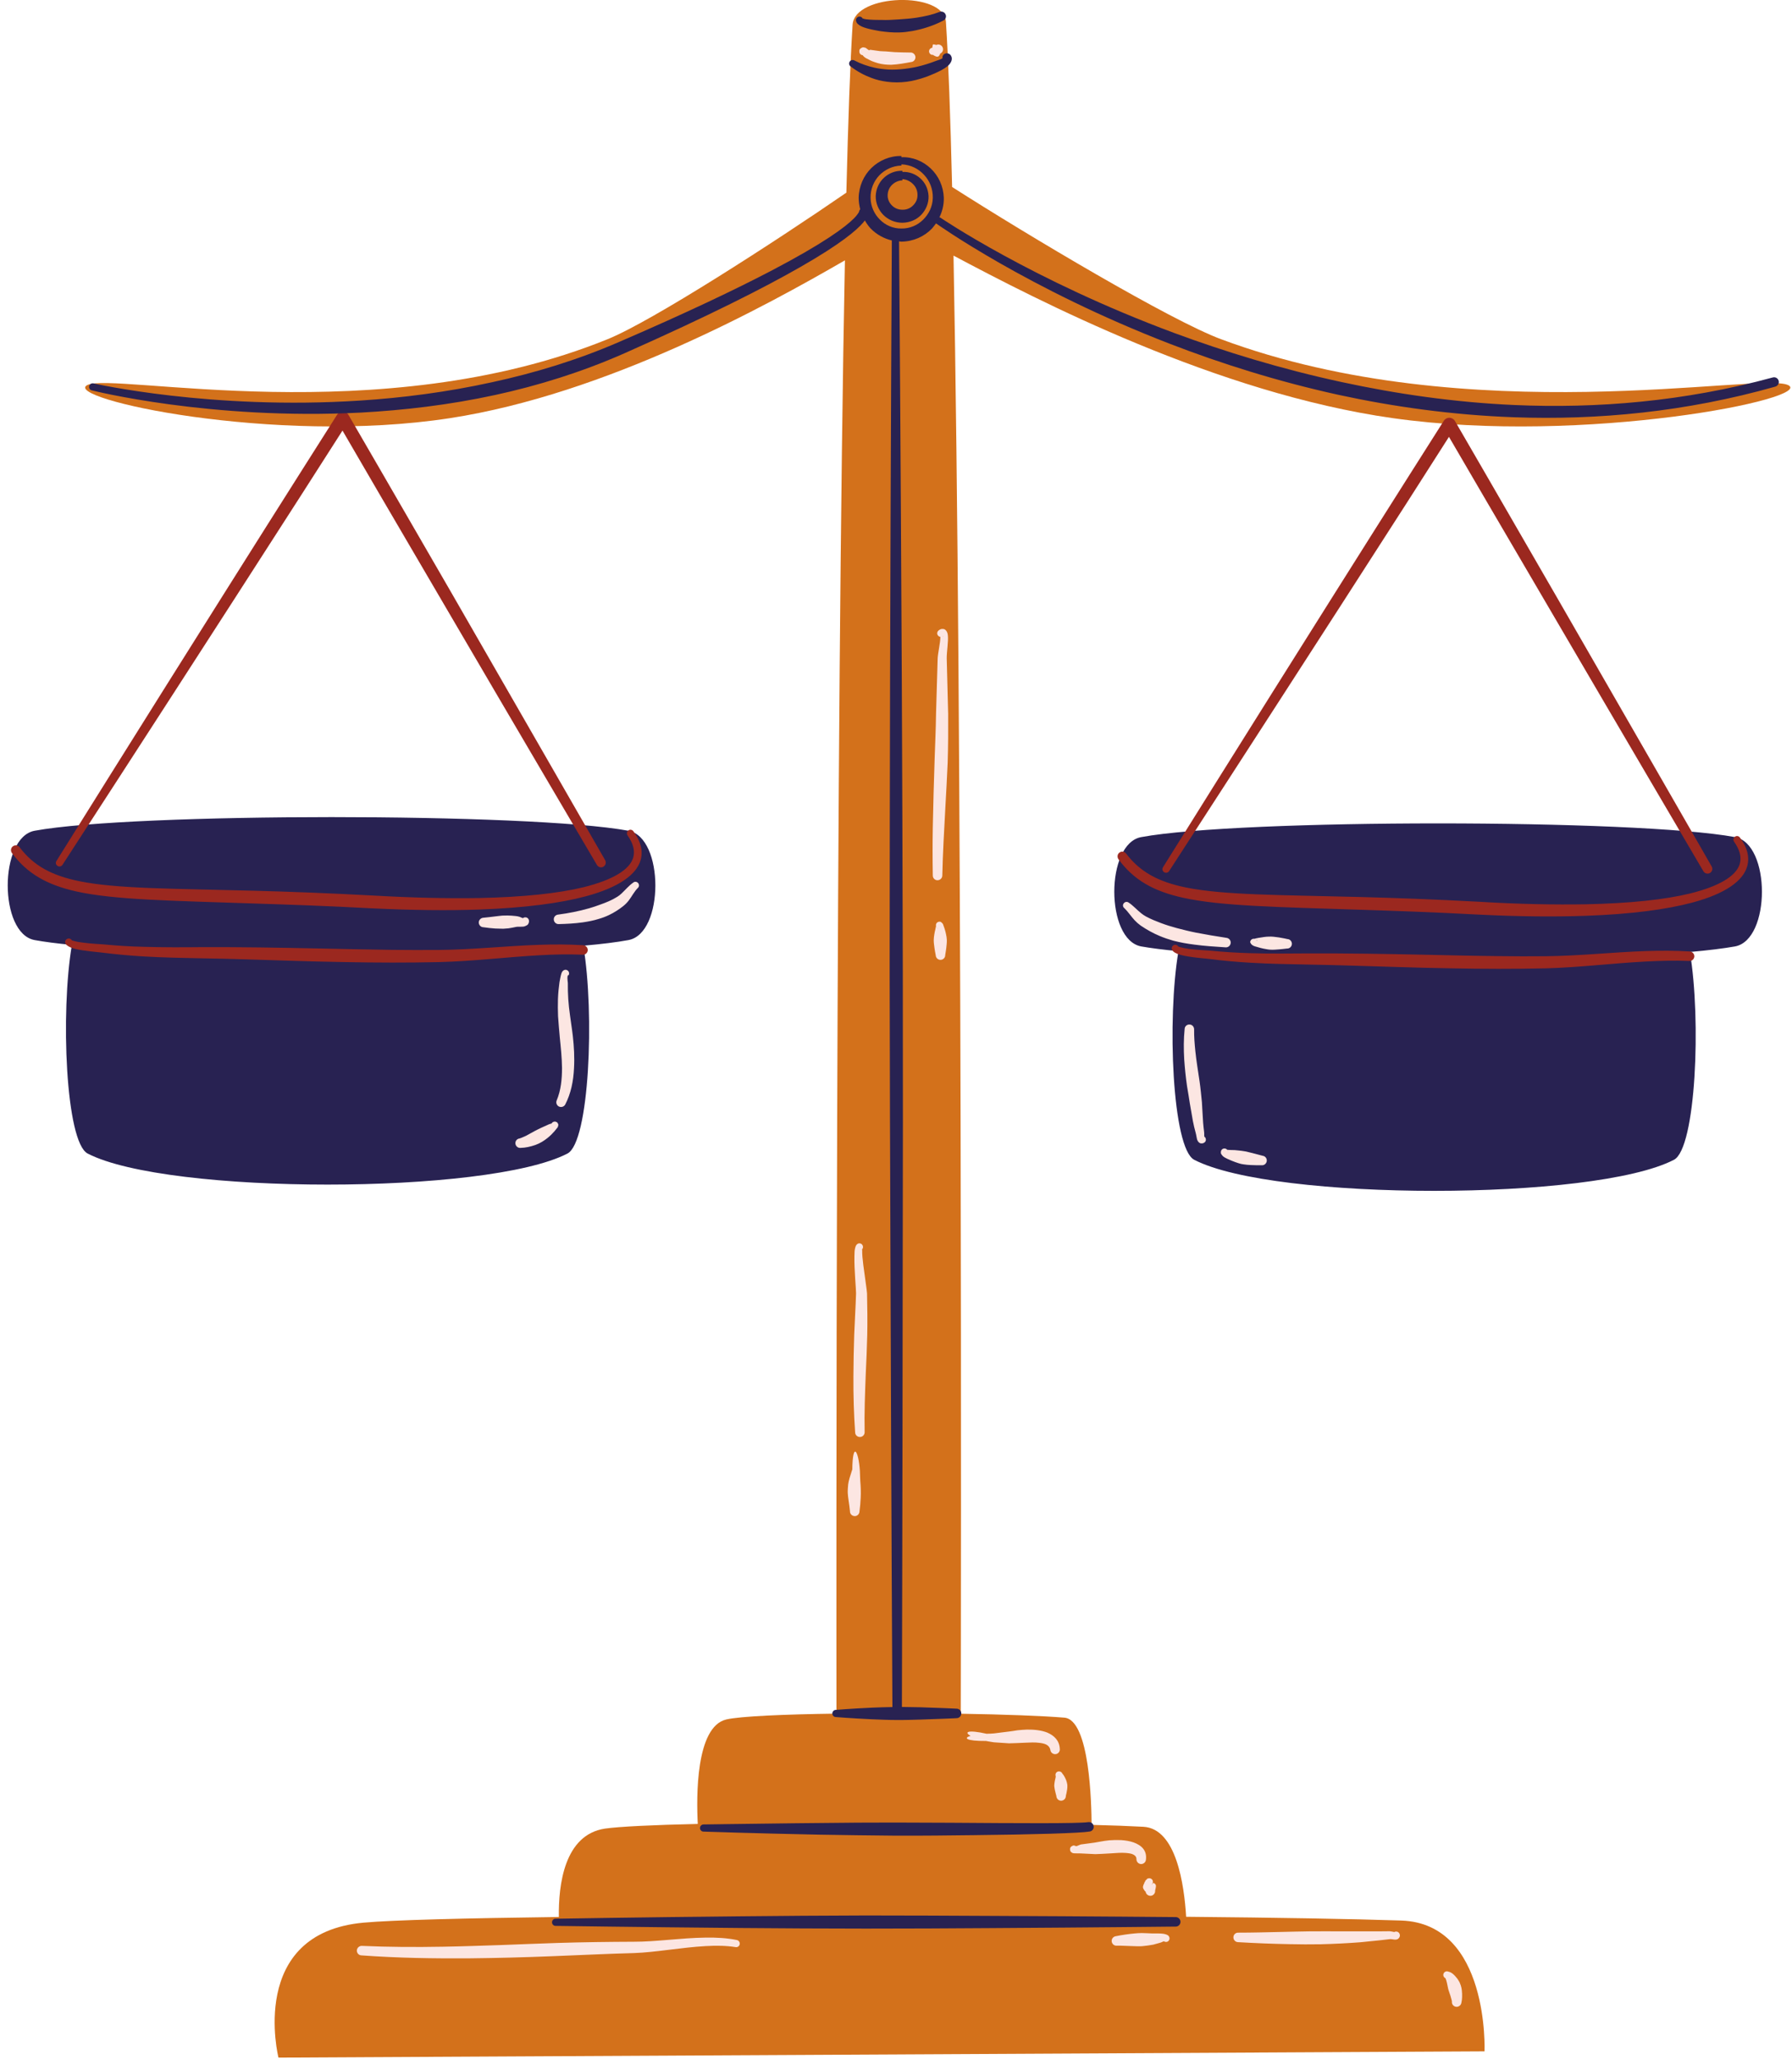
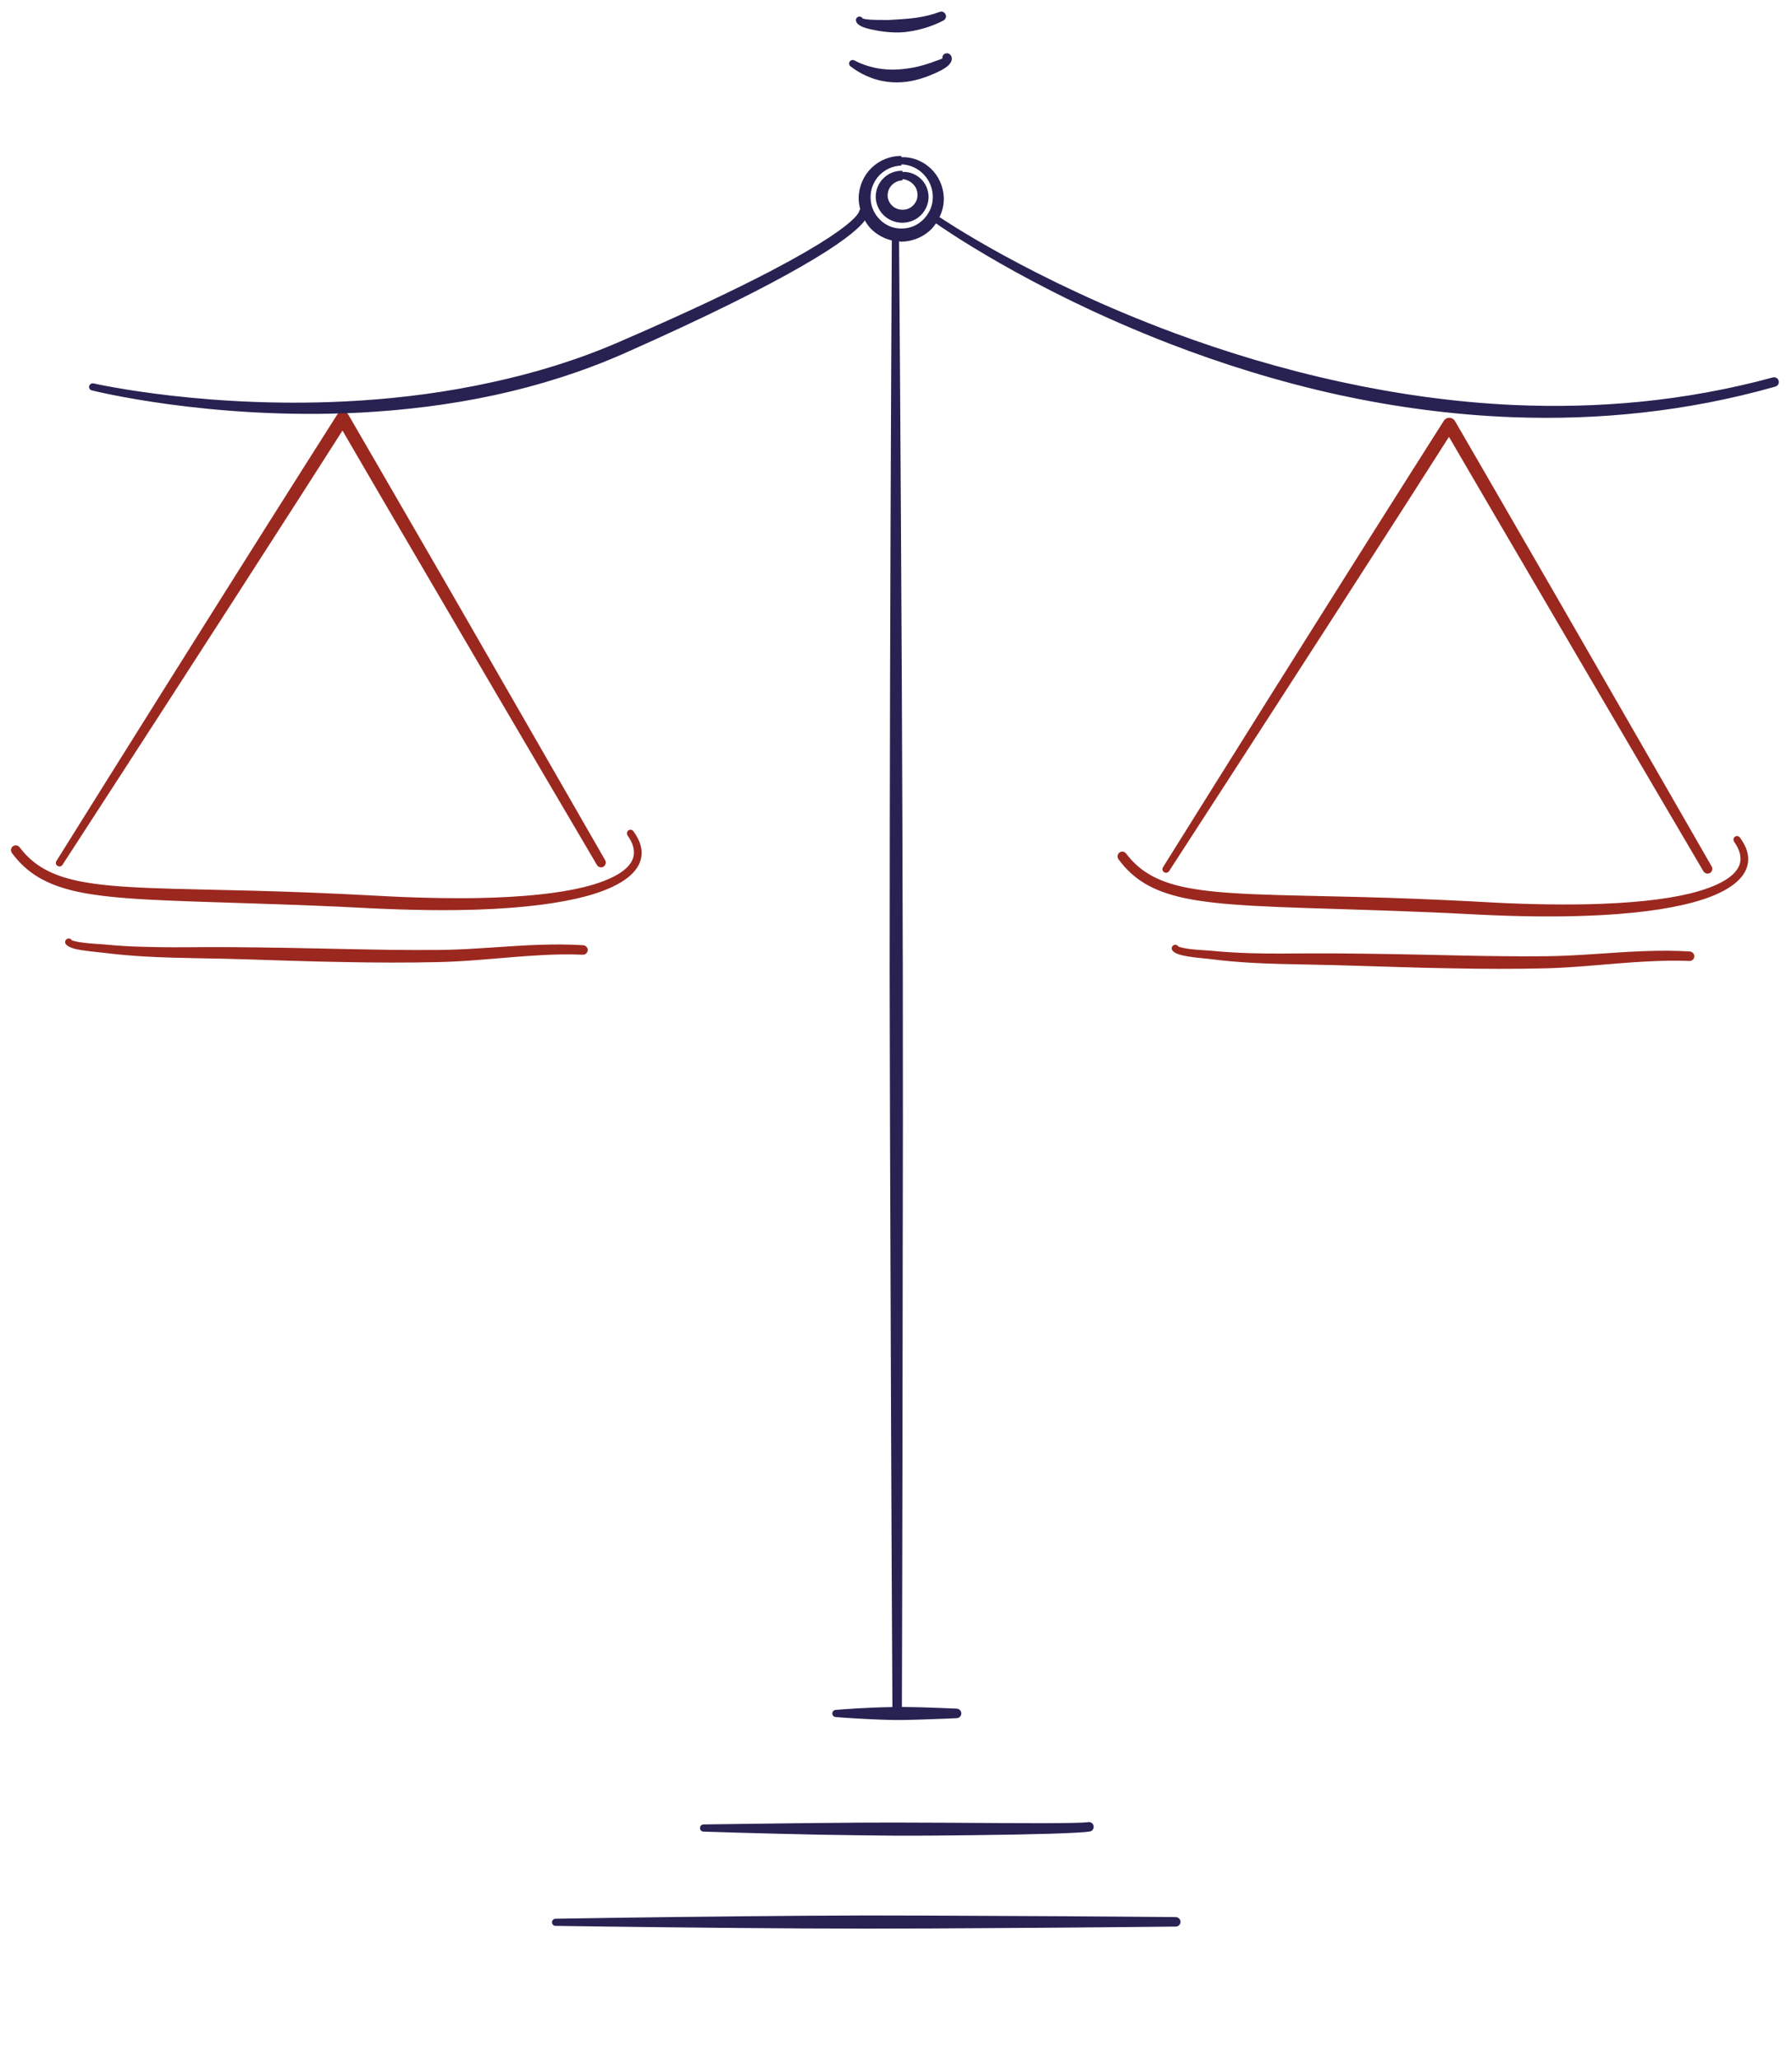
<svg xmlns="http://www.w3.org/2000/svg" height="79.6" preserveAspectRatio="xMidYMid meet" version="1.0" viewBox="-0.3 0.0 69.3 79.6" width="69.3" zoomAndPan="magnify">
  <defs>
    <clipPath id="a">
-       <path d="M 2 0 L 68.941 0 L 68.941 79.559 L 2 79.559 Z M 2 0" />
-     </clipPath>
+       </clipPath>
    <clipPath id="b">
      <path d="M 3 0 L 68.941 0 L 68.941 75 L 3 75 Z M 3 0" />
    </clipPath>
  </defs>
  <g>
    <g clip-path="url(#a)" id="change1_1">
-       <path d="M 32.43 7.449 C 32.5 4.656 32.578 2.418 32.672 0.953 C 32.75 -0.246 36.207 -0.352 36.281 0.848 C 36.375 2.289 36.453 4.492 36.52 7.23 C 39.484 9.125 44.973 12.391 46.914 13.113 C 56.523 16.695 67.734 14.379 68.844 14.887 C 69.949 15.395 60.996 17.219 53.562 16.168 C 46.746 15.203 39.773 11.586 36.574 9.883 C 36.922 27.945 36.863 62.453 36.855 66.262 C 38.539 66.289 40.023 66.344 40.863 66.414 C 41.848 66.5 41.91 69.781 41.914 70.559 C 42.711 70.578 43.395 70.605 43.918 70.633 C 45.191 70.703 45.496 72.879 45.57 74.113 C 49.047 74.145 52 74.195 53.887 74.258 C 57.312 74.371 57.109 79.316 57.109 79.316 L 10.469 79.559 C 10.469 79.559 9.258 74.746 13.762 74.34 C 14.883 74.238 17.672 74.168 21.312 74.121 C 21.293 72.883 21.52 70.938 23.098 70.703 C 23.645 70.625 24.957 70.562 26.684 70.523 C 26.629 69.48 26.602 66.766 27.785 66.484 C 28.32 66.359 30.02 66.285 32.047 66.258 C 32.043 62.254 32.016 28.082 32.375 10.066 C 29.312 11.836 23.141 15.238 17.102 16.168 C 10.277 17.219 2.062 15.395 3.078 14.887 C 4.094 14.379 14.383 16.695 23.203 13.113 C 24.918 12.418 29.652 9.363 32.43 7.449" fill="#d3711b" fill-rule="evenodd" />
-     </g>
+       </g>
    <g id="change2_2">
-       <path d="M 66.797 32.367 C 62.969 31.66 47.66 31.66 43.832 32.367 C 42.445 32.621 42.445 36.336 43.832 36.594 C 44.211 36.66 44.699 36.723 45.273 36.777 C 44.828 39.395 45.031 44.402 45.883 44.844 C 48.977 46.445 61.344 46.445 64.434 44.844 C 65.285 44.406 65.492 39.43 65.051 36.809 C 65.762 36.746 66.355 36.672 66.797 36.594 C 68.184 36.336 68.184 32.621 66.797 32.367 Z M 24.004 36.348 C 23.562 36.43 22.969 36.504 22.258 36.566 C 22.699 39.188 22.492 44.164 21.645 44.602 C 18.551 46.203 6.184 46.203 3.09 44.602 C 2.238 44.16 2.035 39.152 2.48 36.535 C 1.906 36.48 1.418 36.418 1.039 36.348 C -0.348 36.094 -0.348 32.379 1.039 32.121 C 4.867 31.418 20.176 31.418 24.004 32.121 C 25.391 32.379 25.391 36.094 24.004 36.348" fill="#282252" fill-rule="evenodd" />
-     </g>
+       </g>
    <g id="change3_1">
-       <path d="M 28.195 75.012 C 27.82 74.934 27.406 74.91 26.977 74.918 C 26.047 74.93 25.043 75.082 24.211 75.078 C 23.234 75.082 22.25 75.094 21.258 75.125 C 20.523 75.148 19.785 75.18 19.047 75.207 C 18.312 75.23 17.574 75.258 16.84 75.27 C 15.785 75.289 14.734 75.285 13.695 75.238 C 13.594 75.234 13.508 75.312 13.5 75.41 C 13.496 75.516 13.574 75.602 13.672 75.605 C 15.066 75.707 16.48 75.73 17.902 75.719 C 18.957 75.707 20.012 75.68 21.066 75.637 C 22.121 75.598 23.176 75.543 24.219 75.516 C 25.055 75.488 26.055 75.297 26.992 75.246 C 27.395 75.223 27.789 75.227 28.145 75.285 C 28.219 75.301 28.293 75.25 28.305 75.176 C 28.32 75.102 28.273 75.027 28.195 75.012 Z M 56.23 76.945 C 56.223 76.887 56.211 76.824 56.191 76.766 C 56.176 76.723 56.16 76.684 56.145 76.648 C 56.117 76.598 56.09 76.551 56.059 76.508 C 55.945 76.359 55.832 76.254 55.711 76.234 C 55.641 76.203 55.559 76.234 55.527 76.305 C 55.496 76.375 55.527 76.453 55.598 76.488 C 55.605 76.492 55.602 76.508 55.609 76.52 C 55.629 76.547 55.629 76.586 55.645 76.629 C 55.66 76.672 55.664 76.719 55.676 76.766 C 55.688 76.816 55.695 76.863 55.707 76.914 C 55.73 77 55.766 77.082 55.789 77.16 C 55.812 77.254 55.844 77.332 55.848 77.391 C 55.836 77.492 55.91 77.582 56.012 77.594 C 56.109 77.605 56.203 77.531 56.215 77.434 C 56.242 77.324 56.254 77.141 56.23 76.945 Z M 44.691 74.77 C 44.551 74.75 44.312 74.758 44.266 74.758 C 44.125 74.754 43.988 74.742 43.848 74.742 C 43.758 74.742 43.664 74.75 43.57 74.758 C 43.328 74.781 43.09 74.816 42.855 74.863 C 42.754 74.875 42.68 74.965 42.691 75.066 C 42.703 75.168 42.793 75.242 42.895 75.23 C 43.086 75.227 43.277 75.242 43.473 75.246 C 43.605 75.25 43.738 75.258 43.867 75.25 C 44.016 75.238 44.156 75.215 44.297 75.191 C 44.332 75.184 44.457 75.145 44.578 75.113 C 44.621 75.102 44.684 75.062 44.711 75.062 C 44.699 75.059 44.695 75.051 44.691 75.043 C 44.695 75.051 44.707 75.059 44.715 75.062 C 44.711 75.062 44.711 75.062 44.711 75.062 L 44.715 75.066 C 44.719 75.066 44.723 75.078 44.723 75.074 C 44.723 75.07 44.723 75.07 44.719 75.066 C 44.77 75.094 44.828 75.094 44.875 75.059 C 44.934 75.012 44.945 74.922 44.898 74.863 C 44.879 74.824 44.801 74.789 44.691 74.77 Z M 53.645 74.691 C 53.637 74.695 53.629 74.699 53.621 74.703 C 53.57 74.691 53.484 74.676 53.445 74.672 L 53.031 74.676 L 51.559 74.676 C 51.164 74.676 50.766 74.672 50.367 74.676 C 49.996 74.68 49.625 74.691 49.254 74.699 C 48.695 74.711 48.141 74.727 47.586 74.727 C 47.484 74.723 47.402 74.801 47.398 74.902 C 47.395 75.004 47.473 75.09 47.574 75.094 C 48.238 75.133 48.906 75.16 49.574 75.172 C 49.973 75.18 50.371 75.184 50.77 75.176 C 51.035 75.172 51.301 75.156 51.566 75.145 C 51.816 75.133 52.062 75.117 52.309 75.098 C 52.555 75.074 52.801 75.051 53.051 75.023 L 53.461 74.977 C 53.516 74.973 53.629 75.004 53.68 74.996 C 53.73 74.988 53.77 74.973 53.789 74.945 C 53.824 74.906 53.855 74.855 53.824 74.773 C 53.797 74.703 53.715 74.668 53.645 74.691 Z M 44.266 72.688 C 44.223 72.625 44.141 72.602 44.074 72.641 C 44.043 72.637 44.055 72.68 44.02 72.688 C 44.008 72.691 44.016 72.707 44 72.711 C 43.984 72.719 43.996 72.738 43.98 72.754 C 43.953 72.773 43.965 72.801 43.934 72.848 C 43.918 72.875 43.914 72.902 43.902 72.941 C 43.902 72.957 43.898 72.969 43.902 72.984 C 43.906 73.004 43.91 73.02 43.922 73.039 C 43.941 73.074 43.961 73.098 43.977 73.121 C 43.988 73.133 44 73.137 44.004 73.141 C 44.016 73.242 44.109 73.312 44.211 73.301 C 44.309 73.289 44.383 73.195 44.371 73.098 C 44.375 73.07 44.395 73.02 44.402 72.941 C 44.402 72.926 44.402 72.906 44.398 72.891 C 44.398 72.883 44.391 72.875 44.387 72.863 C 44.371 72.84 44.352 72.832 44.336 72.816 C 44.328 72.805 44.301 72.809 44.309 72.805 C 44.316 72.801 44.297 72.801 44.301 72.801 C 44.309 72.812 44.277 72.812 44.281 72.82 C 44.285 72.828 44.266 72.828 44.27 72.836 C 44.27 72.844 44.258 72.84 44.258 72.848 C 44.258 72.863 44.246 72.863 44.234 72.867 C 44.285 72.824 44.301 72.75 44.266 72.688 Z M 41.297 71.391 C 41.289 71.391 41.289 71.387 41.285 71.383 C 41.277 71.379 41.254 71.355 41.254 71.371 C 41.258 71.383 41.273 71.383 41.285 71.383 C 41.285 71.387 41.285 71.387 41.285 71.387 Z M 43.242 71.645 C 43.066 71.629 42.863 71.648 42.676 71.66 C 42.418 71.676 42.184 71.688 42.059 71.691 L 41.512 71.664 C 41.43 71.656 41.234 71.668 41.191 71.652 C 41.125 71.625 41.094 71.59 41.086 71.551 C 41.082 71.52 41.055 71.434 41.156 71.379 C 41.207 71.344 41.273 71.348 41.32 71.387 C 41.379 71.367 41.465 71.324 41.504 71.316 L 42.027 71.246 C 42.145 71.23 42.355 71.18 42.598 71.156 C 42.746 71.145 42.902 71.141 43.055 71.148 C 43.23 71.16 43.398 71.188 43.539 71.238 C 43.852 71.352 44.059 71.555 44.016 71.902 C 44.008 72.004 43.922 72.078 43.82 72.074 C 43.719 72.066 43.645 71.98 43.648 71.879 C 43.648 71.797 43.602 71.75 43.543 71.715 C 43.465 71.668 43.359 71.656 43.242 71.645 Z M 40.785 68.578 C 40.754 68.508 40.676 68.473 40.602 68.5 C 40.531 68.527 40.5 68.609 40.527 68.68 C 40.527 68.734 40.504 68.785 40.492 68.859 C 40.488 68.891 40.48 68.918 40.477 68.953 C 40.473 68.984 40.469 69.016 40.469 69.047 C 40.473 69.102 40.484 69.152 40.492 69.203 C 40.512 69.297 40.535 69.375 40.551 69.441 C 40.555 69.547 40.637 69.625 40.738 69.625 C 40.84 69.621 40.922 69.539 40.918 69.438 C 40.934 69.367 40.957 69.285 40.969 69.188 C 40.977 69.133 40.98 69.074 40.977 69.016 C 40.969 68.953 40.953 68.895 40.934 68.84 C 40.887 68.727 40.844 68.645 40.785 68.578 Z M 40.684 67.617 C 40.668 67.301 40.473 67.109 40.203 66.992 C 39.98 66.902 39.695 66.871 39.414 66.875 C 39.285 66.879 39.16 66.891 39.047 66.902 C 38.914 66.922 38.793 66.945 38.699 66.953 L 38.137 67.023 C 38.074 67.031 37.922 67.035 37.875 67.035 L 37.867 67.039 C 37.098 66.867 36.98 66.977 37.234 67.117 C 36.953 67.199 37.043 67.32 37.84 67.316 L 37.852 67.32 C 37.902 67.328 38.07 67.359 38.137 67.367 L 38.723 67.406 C 38.879 67.402 39.098 67.395 39.336 67.383 C 39.52 67.375 39.715 67.363 39.891 67.387 C 40.094 67.41 40.281 67.461 40.32 67.664 C 40.332 67.766 40.426 67.836 40.527 67.824 C 40.625 67.812 40.699 67.719 40.684 67.617 Z M 47.188 44.523 C 47.188 44.512 47.188 44.496 47.176 44.484 C 47.18 44.496 47.184 44.512 47.188 44.523 Z M 47.609 44.98 C 47.516 44.953 47.43 44.918 47.34 44.883 C 47.297 44.863 47.051 44.773 46.98 44.691 C 46.934 44.637 46.902 44.594 46.914 44.547 C 46.914 44.469 46.973 44.406 47.051 44.406 C 47.098 44.406 47.141 44.43 47.164 44.465 C 47.16 44.461 47.16 44.457 47.16 44.457 C 47.16 44.457 47.168 44.453 47.172 44.457 C 47.203 44.465 47.25 44.461 47.293 44.465 C 47.367 44.465 47.43 44.469 47.449 44.469 C 47.539 44.48 47.625 44.484 47.711 44.496 C 47.77 44.504 47.824 44.512 47.883 44.523 C 47.969 44.543 48.051 44.566 48.141 44.586 C 48.27 44.617 48.398 44.656 48.527 44.688 C 48.629 44.699 48.699 44.793 48.688 44.891 C 48.676 44.992 48.586 45.066 48.484 45.055 C 48.344 45.055 48.207 45.055 48.07 45.047 C 47.977 45.043 47.883 45.035 47.789 45.02 C 47.73 45.012 47.668 45 47.609 44.98 Z M 46.273 43.949 L 46.27 43.895 C 46.27 43.84 46.27 43.777 46.262 43.738 C 46.246 43.629 46.238 43.52 46.227 43.41 C 46.207 43.145 46.199 42.879 46.18 42.617 C 46.152 42.352 46.129 42.082 46.09 41.816 C 46.035 41.426 45.965 41.031 45.926 40.641 C 45.898 40.363 45.875 40.086 45.879 39.809 C 45.883 39.703 45.805 39.617 45.707 39.613 C 45.602 39.605 45.516 39.684 45.512 39.785 C 45.473 40.176 45.473 40.566 45.496 40.965 C 45.52 41.309 45.555 41.656 45.605 42 C 45.641 42.227 45.684 42.449 45.715 42.676 C 45.758 42.898 45.789 43.125 45.832 43.348 C 45.863 43.504 45.898 43.656 45.941 43.809 C 45.965 43.883 45.977 44.039 46.012 44.102 C 46.047 44.172 46.098 44.207 46.152 44.211 C 46.188 44.211 46.227 44.211 46.27 44.18 C 46.336 44.141 46.352 44.055 46.312 43.988 C 46.301 43.973 46.289 43.957 46.273 43.949 Z M 48.277 36.328 C 48.297 36.348 48.312 36.367 48.32 36.395 C 48.316 36.371 48.309 36.344 48.277 36.328 Z M 48.047 36.426 C 48.051 36.352 48.117 36.293 48.191 36.297 C 48.219 36.297 48.246 36.305 48.266 36.32 C 48.258 36.312 48.246 36.301 48.227 36.301 C 48.227 36.301 48.223 36.297 48.219 36.297 C 48.223 36.293 48.227 36.289 48.234 36.289 C 48.297 36.277 48.422 36.25 48.582 36.23 C 48.641 36.223 48.699 36.215 48.766 36.215 C 48.824 36.211 48.883 36.215 48.945 36.219 C 49.02 36.227 49.094 36.238 49.16 36.246 C 49.328 36.273 49.453 36.301 49.484 36.309 C 49.586 36.312 49.664 36.398 49.66 36.5 C 49.656 36.602 49.57 36.68 49.469 36.676 C 49.426 36.68 49.23 36.707 49 36.719 C 48.941 36.723 48.879 36.723 48.816 36.719 C 48.773 36.715 48.73 36.711 48.691 36.703 C 48.605 36.691 48.531 36.672 48.461 36.656 C 48.355 36.629 48.277 36.605 48.227 36.59 C 48.074 36.543 48.047 36.434 48.047 36.426 Z M 47.09 36.629 C 47.191 36.641 47.281 36.566 47.293 36.465 C 47.305 36.363 47.23 36.273 47.129 36.262 C 46.738 36.203 46.344 36.137 45.957 36.062 C 45.703 36.012 45.453 35.949 45.203 35.883 C 45 35.828 44.797 35.766 44.598 35.691 C 44.402 35.617 44.207 35.539 44.02 35.438 C 43.953 35.402 43.891 35.359 43.832 35.312 C 43.66 35.176 43.516 35.008 43.352 34.902 C 43.293 34.855 43.207 34.863 43.16 34.926 C 43.109 34.984 43.121 35.07 43.184 35.117 C 43.32 35.246 43.434 35.426 43.578 35.582 C 43.648 35.656 43.723 35.723 43.809 35.785 C 44.043 35.945 44.289 36.082 44.543 36.188 C 44.715 36.262 44.895 36.32 45.07 36.371 C 45.336 36.441 45.605 36.488 45.883 36.523 C 46.281 36.578 46.684 36.602 47.09 36.629 Z M 32.953 56.871 C 32.902 56.086 32.672 55.707 32.66 56.836 L 32.66 56.844 C 32.66 56.836 32.66 56.824 32.66 56.824 C 32.66 56.824 32.656 56.832 32.652 56.836 C 32.637 56.895 32.59 57.027 32.551 57.16 C 32.523 57.254 32.508 57.344 32.5 57.398 C 32.492 57.508 32.48 57.613 32.484 57.723 C 32.488 57.82 32.504 57.918 32.516 58.012 C 32.535 58.156 32.559 58.293 32.57 58.434 C 32.566 58.535 32.648 58.617 32.75 58.621 C 32.852 58.625 32.934 58.543 32.938 58.441 C 32.961 58.266 32.977 58.094 32.984 57.914 C 32.988 57.812 32.992 57.715 32.988 57.613 C 32.988 57.547 32.98 57.484 32.98 57.418 C 32.965 57.285 32.957 56.965 32.953 56.871 Z M 33.039 48.305 L 33.039 48.309 C 33.047 48.301 33.055 48.293 33.051 48.293 Z M 33.086 48.914 C 33.059 48.695 33.039 48.492 33.043 48.363 C 33.043 48.344 33.039 48.32 33.039 48.309 C 33.035 48.312 33.031 48.312 33.027 48.316 C 33.031 48.312 33.035 48.309 33.039 48.305 C 33.039 48.293 33.043 48.289 33.047 48.293 L 33.051 48.293 C 33.086 48.238 33.082 48.172 33.039 48.121 C 32.988 48.062 32.898 48.059 32.844 48.109 C 32.816 48.133 32.785 48.18 32.77 48.254 C 32.75 48.32 32.742 48.434 32.742 48.57 C 32.73 49.059 32.809 49.879 32.805 50.008 C 32.789 50.543 32.754 51.074 32.734 51.609 C 32.715 52.148 32.707 52.688 32.703 53.223 C 32.699 53.945 32.719 54.668 32.77 55.387 C 32.773 55.488 32.859 55.566 32.961 55.562 C 33.062 55.559 33.141 55.473 33.137 55.371 C 33.121 54.625 33.152 53.879 33.18 53.129 C 33.203 52.629 33.227 52.129 33.238 51.625 C 33.25 51.086 33.242 50.547 33.23 50.008 C 33.227 49.906 33.145 49.379 33.086 48.914 Z M 35.98 35.906 C 35.965 35.898 35.945 35.887 35.93 35.871 L 35.934 35.871 C 35.945 35.895 35.965 35.902 35.98 35.906 Z M 35.922 35.863 C 35.918 35.859 35.914 35.852 35.91 35.844 L 35.91 35.84 C 35.91 35.844 35.91 35.844 35.91 35.844 C 35.914 35.848 35.914 35.852 35.918 35.855 Z M 36.305 36.23 C 36.309 36.266 36.312 36.305 36.316 36.344 C 36.316 36.398 36.316 36.457 36.309 36.512 C 36.293 36.715 36.258 36.883 36.254 36.922 C 36.258 37.023 36.18 37.109 36.078 37.113 C 35.977 37.117 35.891 37.039 35.887 36.938 C 35.879 36.898 35.844 36.727 35.82 36.516 C 35.812 36.461 35.809 36.406 35.809 36.352 C 35.809 36.312 35.812 36.277 35.816 36.242 C 35.824 36.168 35.836 36.098 35.848 36.035 C 35.867 35.945 35.887 35.883 35.891 35.836 C 35.895 35.828 35.898 35.82 35.898 35.82 C 35.898 35.82 35.902 35.824 35.906 35.832 C 35.895 35.812 35.891 35.789 35.895 35.766 C 35.898 35.688 35.965 35.633 36.043 35.637 C 36.078 35.633 36.109 35.66 36.16 35.719 C 36.168 35.73 36.176 35.758 36.191 35.801 C 36.211 35.848 36.234 35.922 36.262 36.02 C 36.277 36.086 36.293 36.152 36.305 36.23 Z M 36.172 24.594 C 36.172 24.59 36.168 24.598 36.164 24.598 C 36.16 24.602 36.156 24.605 36.152 24.605 C 36.168 24.609 36.18 24.605 36.172 24.594 Z M 36.312 25.461 L 36.367 27.613 C 36.371 28.238 36.367 28.867 36.348 29.492 C 36.324 30.074 36.289 30.656 36.258 31.238 C 36.211 32.109 36.16 32.98 36.141 33.852 C 36.141 33.953 36.055 34.035 35.953 34.035 C 35.852 34.035 35.773 33.953 35.773 33.852 C 35.762 33.223 35.762 32.598 35.773 31.973 C 35.789 31.098 35.816 30.223 35.844 29.352 C 35.863 28.77 35.891 28.191 35.898 27.613 L 35.961 25.461 C 35.969 25.258 36.066 24.848 36.066 24.625 C 36.031 24.621 35.996 24.602 35.969 24.566 C 35.926 24.508 35.938 24.422 36 24.375 C 36.086 24.305 36.16 24.312 36.215 24.328 C 36.277 24.352 36.344 24.43 36.355 24.566 C 36.383 24.781 36.305 25.238 36.312 25.461 Z M 21.047 43.414 C 21.047 43.414 21.047 43.414 21.047 43.41 C 21.043 43.402 21.039 43.422 21.039 43.43 L 21.043 43.418 Z M 19.789 44.02 C 19.691 44.031 19.617 44.125 19.633 44.227 C 19.648 44.324 19.738 44.398 19.84 44.383 C 20.023 44.379 20.215 44.336 20.406 44.27 C 20.492 44.238 20.578 44.199 20.656 44.152 C 20.738 44.105 20.809 44.051 20.879 43.996 C 20.926 43.957 20.973 43.918 21.016 43.875 C 21.059 43.832 21.098 43.789 21.141 43.742 C 21.148 43.73 21.215 43.652 21.242 43.617 C 21.254 43.598 21.266 43.59 21.27 43.582 C 21.289 43.527 21.297 43.492 21.289 43.473 C 21.27 43.43 21.254 43.387 21.207 43.379 C 21.191 43.375 21.172 43.359 21.148 43.367 C 21.109 43.367 21.074 43.387 21.047 43.414 C 21.051 43.422 21.043 43.426 21.035 43.43 L 21.035 43.434 C 21.027 43.441 21.031 43.453 21.027 43.461 C 21.02 43.48 21.012 43.5 21.016 43.516 L 21.016 43.508 C 21.016 43.492 21.023 43.477 21.027 43.461 C 21.031 43.453 21.023 43.445 21.031 43.438 C 21 43.453 20.941 43.465 20.934 43.469 L 20.633 43.605 C 20.555 43.645 20.469 43.68 20.387 43.727 C 20.273 43.785 20.156 43.859 20.039 43.918 C 19.953 43.953 19.875 43.996 19.789 44.02 Z M 21.035 43.434 L 21.031 43.438 Z M 21.035 43.43 L 21.039 43.43 L 21.035 43.434 C 21.035 43.43 21.035 43.43 21.035 43.43 Z M 21.316 42.785 C 21.41 42.828 21.52 42.789 21.562 42.699 C 21.777 42.281 21.875 41.805 21.898 41.305 C 21.922 40.891 21.898 40.465 21.852 40.055 C 21.82 39.773 21.773 39.504 21.742 39.25 C 21.711 39.043 21.691 38.836 21.676 38.629 C 21.664 38.422 21.656 38.219 21.66 38.008 C 21.66 37.984 21.633 37.828 21.648 37.75 L 21.652 37.746 C 21.656 37.746 21.66 37.742 21.664 37.738 L 21.672 37.73 C 21.664 37.734 21.656 37.738 21.656 37.742 L 21.648 37.746 C 21.656 37.719 21.664 37.703 21.684 37.707 C 21.684 37.707 21.688 37.707 21.688 37.711 C 21.691 37.703 21.695 37.699 21.695 37.695 C 21.727 37.629 21.699 37.543 21.629 37.512 C 21.586 37.484 21.473 37.484 21.418 37.617 C 21.383 37.703 21.344 37.945 21.336 37.98 C 21.305 38.199 21.285 38.418 21.277 38.637 C 21.27 38.855 21.273 39.074 21.281 39.293 C 21.301 39.551 21.32 39.824 21.348 40.109 C 21.387 40.496 21.43 40.898 21.434 41.293 C 21.434 41.734 21.391 42.16 21.23 42.543 C 21.188 42.633 21.227 42.742 21.316 42.785 Z M 18.395 35.852 C 18.551 35.875 18.699 35.891 18.855 35.902 C 18.957 35.906 19.059 35.91 19.16 35.91 C 19.227 35.906 19.293 35.902 19.359 35.895 C 19.461 35.883 19.555 35.859 19.656 35.84 C 19.75 35.82 19.922 35.848 20 35.812 C 20.066 35.785 20.117 35.762 20.137 35.707 C 20.148 35.676 20.164 35.645 20.156 35.602 C 20.152 35.523 20.086 35.465 20.012 35.469 C 19.977 35.469 19.949 35.48 19.926 35.5 C 19.883 35.492 19.84 35.465 19.793 35.449 C 19.734 35.43 19.676 35.422 19.633 35.418 C 19.531 35.41 19.434 35.398 19.332 35.398 C 19.266 35.398 19.199 35.398 19.133 35.402 C 19.035 35.41 18.941 35.422 18.844 35.434 C 18.695 35.449 18.551 35.473 18.406 35.484 C 18.305 35.484 18.219 35.562 18.215 35.664 C 18.215 35.766 18.293 35.852 18.395 35.852 Z M 21.312 35.73 C 21.617 35.723 21.926 35.707 22.234 35.664 C 22.445 35.633 22.652 35.594 22.852 35.531 C 22.988 35.492 23.125 35.441 23.254 35.379 C 23.449 35.285 23.629 35.172 23.801 35.035 C 23.883 34.969 23.953 34.898 24.016 34.816 C 24.137 34.656 24.223 34.48 24.359 34.34 C 24.422 34.293 24.426 34.203 24.379 34.145 C 24.328 34.086 24.242 34.078 24.184 34.129 C 24.016 34.246 23.883 34.41 23.727 34.555 C 23.676 34.605 23.617 34.648 23.555 34.684 C 23.355 34.809 23.141 34.895 22.922 34.973 C 22.777 35.027 22.629 35.078 22.477 35.121 C 22.082 35.234 21.676 35.312 21.285 35.363 C 21.184 35.371 21.105 35.461 21.117 35.562 C 21.125 35.66 21.211 35.738 21.312 35.73 Z M 35.879 2.176 C 35.898 2.188 35.902 2.184 35.922 2.188 C 35.941 2.195 35.953 2.195 35.973 2.188 C 35.992 2.184 36.008 2.168 36.02 2.152 C 36.043 2.121 36.047 2.105 36.062 2.07 C 36.156 2.031 36.195 1.922 36.152 1.828 C 36.109 1.734 36 1.695 35.91 1.738 C 35.875 1.73 35.859 1.723 35.824 1.719 C 35.812 1.719 35.797 1.711 35.785 1.719 C 35.77 1.727 35.777 1.746 35.766 1.766 C 35.758 1.781 35.77 1.781 35.762 1.797 C 35.75 1.824 35.766 1.82 35.75 1.848 C 35.676 1.855 35.621 1.926 35.629 2 C 35.641 2.078 35.707 2.133 35.785 2.121 C 35.828 2.164 35.828 2.145 35.879 2.176 Z M 35.102 2.199 C 35.109 2.301 35.035 2.391 34.934 2.398 C 34.68 2.445 34.43 2.492 34.176 2.504 C 34.086 2.504 33.996 2.504 33.91 2.492 C 33.82 2.484 33.73 2.465 33.645 2.441 C 33.566 2.414 33.492 2.395 33.418 2.363 C 33.348 2.328 33.277 2.297 33.207 2.258 C 33.176 2.242 33.137 2.219 33.102 2.184 C 33.09 2.168 33.074 2.148 33.059 2.133 L 33.055 2.133 C 32.98 2.125 32.926 2.059 32.934 1.98 C 32.926 1.891 32.992 1.863 33.039 1.84 C 33.07 1.824 33.109 1.832 33.16 1.844 C 33.207 1.855 33.316 1.984 33.336 1.93 C 33.34 1.926 33.336 1.922 33.332 1.922 L 33.73 1.977 C 33.805 1.984 33.879 1.984 33.957 1.988 C 34.07 2 34.184 2.008 34.297 2.016 C 34.5 2.023 34.699 2.031 34.902 2.031 C 35.004 2.023 35.09 2.098 35.102 2.199" fill="#fce6e2" fill-rule="evenodd" />
-     </g>
+       </g>
    <g id="change4_1">
      <path d="M 65.895 33.504 C 65.895 33.504 62.711 27.957 59.945 23.16 C 57.836 19.5 55.965 16.277 55.965 16.277 C 55.922 16.203 55.84 16.156 55.75 16.152 C 55.664 16.152 55.582 16.195 55.535 16.27 C 55.535 16.27 53.484 19.496 51.176 23.164 C 48.148 27.969 44.676 33.531 44.676 33.531 C 44.633 33.598 44.652 33.684 44.719 33.723 C 44.781 33.766 44.867 33.746 44.91 33.684 C 44.91 33.684 48.48 28.18 51.555 23.406 C 53.445 20.477 55.145 17.82 55.734 16.891 C 56.281 17.828 57.824 20.477 59.539 23.398 C 62.332 28.176 65.574 33.688 65.574 33.688 C 65.625 33.773 65.738 33.805 65.828 33.754 C 65.914 33.703 65.945 33.59 65.895 33.504 Z M 23.102 33.258 C 23.152 33.348 23.121 33.461 23.035 33.512 C 22.945 33.562 22.836 33.531 22.785 33.445 C 22.785 33.445 19.539 27.934 16.746 23.156 C 15.031 20.234 13.488 17.586 12.945 16.648 C 12.352 17.578 10.652 20.234 8.762 23.164 C 5.688 27.938 2.117 33.438 2.117 33.438 C 2.074 33.504 1.988 33.523 1.926 33.48 C 1.859 33.441 1.84 33.355 1.883 33.289 C 1.883 33.289 5.355 27.727 8.383 22.922 C 10.691 19.254 12.742 16.027 12.742 16.027 C 12.789 15.953 12.871 15.906 12.961 15.91 C 13.047 15.91 13.129 15.961 13.172 16.035 C 13.172 16.035 15.043 19.258 17.156 22.918 C 19.918 27.715 23.102 33.258 23.102 33.258" fill="#9b281f" fill-rule="evenodd" />
    </g>
    <g id="change4_2">
      <path d="M 45.262 36.586 L 45.262 36.59 C 45.262 36.59 45.266 36.59 45.266 36.59 C 45.262 36.59 45.262 36.586 45.262 36.586 Z M 65.047 36.789 C 64.484 36.754 63.922 36.754 63.359 36.773 C 62.066 36.816 60.773 36.961 59.477 36.973 C 58.871 36.98 58.266 36.977 57.66 36.969 C 56.691 36.961 55.719 36.934 54.75 36.914 C 53.293 36.883 51.832 36.859 50.375 36.863 C 49.594 36.867 48.82 36.879 48.047 36.855 C 47.535 36.84 47.023 36.809 46.508 36.758 C 46.398 36.746 46.016 36.734 45.688 36.691 C 45.551 36.672 45.426 36.648 45.336 36.621 C 45.305 36.609 45.254 36.602 45.266 36.59 C 45.266 36.59 45.266 36.594 45.27 36.594 L 45.262 36.59 C 45.219 36.527 45.141 36.512 45.078 36.551 C 45.012 36.59 44.992 36.676 45.035 36.742 C 45.074 36.809 45.191 36.879 45.359 36.922 C 45.715 37.02 46.328 37.059 46.469 37.078 C 46.992 37.148 47.512 37.191 48.031 37.223 C 48.809 37.27 49.586 37.281 50.371 37.297 C 51.461 37.316 52.555 37.355 53.645 37.387 C 54.375 37.41 55.102 37.43 55.832 37.441 C 57.051 37.465 58.27 37.469 59.484 37.441 C 60.785 37.406 62.078 37.242 63.379 37.176 C 63.926 37.148 64.477 37.133 65.027 37.156 C 65.129 37.164 65.215 37.086 65.223 36.984 C 65.227 36.883 65.148 36.797 65.047 36.789 Z M 2.469 36.344 C 2.469 36.348 2.473 36.348 2.473 36.348 C 2.473 36.348 2.473 36.344 2.469 36.344 Z M 22.254 36.547 C 21.691 36.512 21.129 36.512 20.566 36.531 C 19.273 36.574 17.977 36.719 16.684 36.73 C 16.078 36.734 15.473 36.734 14.867 36.727 C 13.898 36.715 12.926 36.691 11.957 36.672 C 10.5 36.641 9.039 36.617 7.582 36.621 C 6.801 36.629 6.027 36.633 5.254 36.609 C 4.742 36.598 4.23 36.566 3.715 36.516 C 3.605 36.504 3.227 36.492 2.895 36.445 C 2.758 36.43 2.633 36.406 2.543 36.379 C 2.516 36.367 2.465 36.359 2.473 36.348 C 2.473 36.348 2.473 36.352 2.477 36.352 L 2.469 36.344 C 2.426 36.285 2.348 36.27 2.285 36.309 C 2.219 36.348 2.199 36.434 2.242 36.5 C 2.281 36.562 2.398 36.633 2.566 36.68 C 2.922 36.773 3.535 36.816 3.676 36.836 C 4.199 36.902 4.719 36.949 5.238 36.98 C 6.016 37.027 6.793 37.039 7.578 37.055 C 8.668 37.07 9.762 37.113 10.852 37.145 C 11.582 37.168 12.309 37.188 13.039 37.199 C 14.258 37.223 15.477 37.227 16.691 37.199 C 17.992 37.168 19.289 37.004 20.586 36.934 C 21.137 36.902 21.684 36.891 22.234 36.914 C 22.336 36.922 22.422 36.844 22.43 36.742 C 22.434 36.641 22.355 36.555 22.254 36.547 Z M 66.984 32.383 C 66.941 32.32 66.855 32.309 66.793 32.352 C 66.73 32.395 66.719 32.484 66.762 32.547 C 66.98 32.855 67.059 33.145 66.977 33.414 C 66.902 33.648 66.707 33.855 66.395 34.043 C 66.07 34.238 65.625 34.406 65.059 34.547 C 64.078 34.785 62.734 34.93 61.004 34.965 C 59.82 34.984 58.453 34.961 56.902 34.867 C 55.168 34.773 53.66 34.719 52.336 34.684 C 49.105 34.602 47 34.609 45.547 34.312 C 44.492 34.094 43.789 33.715 43.25 33.004 C 43.188 32.922 43.074 32.902 42.992 32.965 C 42.91 33.023 42.895 33.141 42.953 33.223 C 43.539 34.02 44.301 34.461 45.465 34.715 C 46.93 35.035 49.055 35.07 52.32 35.176 C 53.641 35.219 55.148 35.27 56.875 35.363 C 58.445 35.441 59.82 35.453 61.02 35.41 C 62.785 35.348 64.152 35.164 65.148 34.898 C 66.43 34.555 67.109 34.055 67.266 33.5 C 67.367 33.152 67.277 32.773 66.984 32.383 Z M 24.195 32.141 C 24.484 32.531 24.574 32.91 24.473 33.258 C 24.316 33.812 23.637 34.312 22.355 34.656 C 21.359 34.922 19.992 35.105 18.223 35.168 C 17.031 35.211 15.652 35.195 14.082 35.121 C 12.355 35.027 10.848 34.977 9.527 34.934 C 6.262 34.824 4.137 34.793 2.672 34.473 C 1.508 34.215 0.746 33.773 0.16 32.98 C 0.102 32.898 0.117 32.781 0.199 32.723 C 0.281 32.66 0.395 32.68 0.457 32.758 C 0.996 33.473 1.699 33.852 2.758 34.07 C 4.211 34.367 6.312 34.355 9.543 34.441 C 10.867 34.477 12.375 34.531 14.105 34.625 C 15.66 34.715 17.027 34.742 18.211 34.723 C 19.941 34.688 21.285 34.543 22.266 34.305 C 22.832 34.164 23.277 33.996 23.602 33.801 C 23.914 33.613 24.109 33.406 24.184 33.172 C 24.266 32.902 24.188 32.613 23.969 32.301 C 23.926 32.238 23.941 32.152 24 32.109 C 24.062 32.062 24.148 32.078 24.195 32.141" fill="#9b281f" />
    </g>
    <g clip-path="url(#b)" id="change2_1">
      <path d="M 45.168 74.125 C 45.168 74.125 42.004 74.094 37.973 74.078 C 36.457 74.07 34.816 74.062 33.176 74.062 C 31.539 74.066 29.898 74.078 28.379 74.094 C 24.348 74.133 21.184 74.188 21.184 74.188 C 21.109 74.188 21.047 74.25 21.047 74.324 C 21.047 74.402 21.109 74.465 21.184 74.465 C 21.184 74.465 24.348 74.512 28.379 74.547 C 29.898 74.559 31.539 74.57 33.176 74.57 C 34.816 74.57 36.457 74.562 37.973 74.551 C 42.004 74.527 45.168 74.492 45.168 74.492 C 45.27 74.492 45.352 74.41 45.352 74.309 C 45.352 74.207 45.27 74.125 45.168 74.125 Z M 31.379 70.938 C 32.32 70.953 33.34 70.969 34.359 70.977 C 35.379 70.98 36.398 70.969 37.344 70.957 C 39.641 70.934 41.496 70.879 41.844 70.816 C 41.941 70.801 42.012 70.707 41.992 70.605 C 41.977 70.504 41.883 70.438 41.781 70.453 C 41.395 70.512 39.109 70.496 36.449 70.477 C 35.75 70.473 35.023 70.469 34.301 70.469 C 33.82 70.469 33.34 70.469 32.871 70.473 C 32.035 70.48 31.223 70.488 30.484 70.496 C 28.422 70.52 26.906 70.543 26.906 70.543 C 26.832 70.543 26.77 70.605 26.77 70.68 C 26.77 70.758 26.828 70.82 26.906 70.82 C 26.906 70.82 28.871 70.887 31.379 70.938 Z M 35.773 7.652 C 35.781 7.312 35.656 6.996 35.441 6.766 C 35.223 6.523 34.91 6.367 34.559 6.355 L 34.559 6.402 C 34.219 6.41 33.918 6.559 33.699 6.785 C 33.488 7.012 33.359 7.316 33.367 7.652 C 33.371 7.984 33.512 8.277 33.727 8.492 C 33.941 8.707 34.234 8.84 34.559 8.836 C 34.887 8.84 35.18 8.711 35.398 8.496 C 35.617 8.281 35.766 7.988 35.773 7.652 Z M 68.484 14.723 C 68.512 14.82 68.453 14.922 68.355 14.949 C 64.895 15.93 61.477 16.25 58.234 16.133 C 55.871 16.047 53.602 15.73 51.477 15.27 C 49.102 14.75 46.906 14.051 44.961 13.301 C 39.43 11.168 35.898 8.637 35.898 8.637 C 35.848 8.703 35.797 8.773 35.742 8.836 C 35.441 9.148 35.023 9.336 34.559 9.344 C 34.527 9.344 34.5 9.336 34.469 9.332 C 34.477 10.422 34.531 17.449 34.574 26.227 C 34.59 29.824 34.605 33.715 34.613 37.602 C 34.621 41.488 34.617 45.379 34.609 48.977 C 34.602 58.293 34.578 65.641 34.578 66 C 34.82 66.004 35.066 66.008 35.293 66.012 C 36.078 66.035 36.691 66.066 36.691 66.066 C 36.793 66.066 36.875 66.148 36.875 66.25 C 36.875 66.352 36.793 66.434 36.691 66.434 C 36.691 66.434 36.078 66.465 35.293 66.488 C 34.996 66.496 34.676 66.508 34.359 66.504 C 34.039 66.504 33.719 66.488 33.426 66.477 C 32.641 66.441 32.027 66.391 32.027 66.391 C 31.949 66.391 31.887 66.328 31.887 66.254 C 31.887 66.176 31.949 66.113 32.027 66.113 C 32.027 66.113 32.641 66.062 33.426 66.027 C 33.672 66.016 33.941 66.008 34.211 66.004 C 34.207 65.641 34.168 58.293 34.137 48.977 C 34.125 45.379 34.109 41.492 34.105 37.602 C 34.105 33.715 34.113 29.824 34.121 26.23 C 34.145 17.367 34.184 10.281 34.188 9.297 C 33.875 9.223 33.594 9.062 33.375 8.84 C 33.285 8.746 33.211 8.637 33.145 8.523 C 33.121 8.555 33.109 8.574 33.078 8.609 C 32.832 8.898 32.211 9.434 30.652 10.324 C 29.27 11.117 27.133 12.203 23.84 13.664 C 22.199 14.387 20.516 14.91 18.848 15.273 C 17.066 15.66 15.309 15.863 13.652 15.953 C 7.828 16.254 3.25 15.094 3.25 15.094 C 3.176 15.078 3.129 15.004 3.148 14.93 C 3.168 14.855 3.242 14.809 3.316 14.824 C 3.316 14.824 7.863 15.863 13.625 15.488 C 15.258 15.383 16.984 15.164 18.738 14.777 C 20.375 14.422 22.031 13.922 23.648 13.219 C 26.262 12.09 28.148 11.188 29.504 10.48 C 31.551 9.41 32.391 8.781 32.73 8.438 C 32.852 8.316 32.91 8.211 32.918 8.199 C 32.922 8.156 32.941 8.121 32.965 8.09 C 32.93 7.949 32.906 7.805 32.906 7.652 C 32.914 7.199 33.102 6.785 33.402 6.492 C 33.703 6.203 34.109 6.023 34.559 6.031 L 34.559 6.078 C 35 6.062 35.398 6.234 35.695 6.516 C 35.996 6.801 36.184 7.203 36.199 7.652 C 36.203 7.926 36.141 8.176 36.027 8.406 C 36.039 8.41 36.051 8.406 36.059 8.41 C 36.059 8.41 39.609 10.836 45.121 12.879 C 47.055 13.594 49.234 14.266 51.586 14.773 C 53.684 15.227 55.922 15.555 58.254 15.66 C 61.453 15.801 64.828 15.527 68.258 14.594 C 68.355 14.566 68.457 14.625 68.484 14.723 Z M 35.18 7.574 C 35.191 7.41 35.137 7.258 35.035 7.145 C 34.926 7.023 34.773 6.938 34.598 6.926 L 34.598 6.973 C 34.43 6.98 34.285 7.055 34.18 7.164 C 34.078 7.273 34.023 7.418 34.027 7.574 C 34.031 7.727 34.102 7.859 34.207 7.957 C 34.309 8.055 34.445 8.109 34.598 8.109 C 34.75 8.113 34.887 8.059 34.992 7.961 C 35.098 7.863 35.176 7.73 35.18 7.574 Z M 35.285 6.891 C 35.477 7.059 35.594 7.301 35.609 7.574 C 35.621 7.855 35.508 8.113 35.328 8.305 C 35.145 8.496 34.883 8.609 34.598 8.613 C 34.309 8.613 34.047 8.496 33.859 8.309 C 33.676 8.121 33.559 7.859 33.566 7.574 C 33.578 7.297 33.695 7.043 33.891 6.867 C 34.074 6.699 34.324 6.594 34.598 6.605 L 34.598 6.648 C 34.859 6.633 35.102 6.73 35.285 6.891 Z M 33.02 1.023 C 33.234 1.125 33.641 1.184 33.73 1.203 C 33.969 1.238 34.223 1.262 34.484 1.254 C 34.652 1.25 34.82 1.227 34.984 1.199 C 35.41 1.121 35.82 0.984 36.176 0.797 C 36.27 0.754 36.309 0.645 36.266 0.555 C 36.223 0.461 36.113 0.422 36.023 0.465 C 35.75 0.57 35.449 0.637 35.141 0.684 C 34.914 0.719 34.684 0.734 34.457 0.75 C 34.223 0.766 33.992 0.781 33.773 0.77 C 33.715 0.77 33.512 0.773 33.324 0.758 C 33.223 0.75 33.129 0.742 33.074 0.715 C 33.07 0.715 33.066 0.715 33.066 0.715 C 33.066 0.719 33.066 0.73 33.07 0.734 C 33.043 0.66 32.965 0.625 32.895 0.648 C 32.82 0.676 32.781 0.754 32.809 0.824 C 32.824 0.895 32.902 0.969 33.02 1.023 Z M 32.602 2.574 C 32.535 2.531 32.516 2.449 32.559 2.383 C 32.598 2.32 32.684 2.301 32.746 2.34 C 33 2.473 33.258 2.559 33.516 2.617 C 33.688 2.656 33.863 2.676 34.043 2.688 C 34.258 2.699 34.48 2.688 34.703 2.66 C 34.922 2.633 35.141 2.594 35.363 2.531 C 35.395 2.523 35.656 2.449 35.883 2.359 C 35.961 2.328 36.086 2.297 36.133 2.262 C 36.133 2.254 36.141 2.246 36.141 2.234 C 36.141 2.242 36.141 2.25 36.141 2.254 L 36.137 2.262 C 36.156 2.246 36.16 2.234 36.145 2.223 C 36.141 2.219 36.141 2.227 36.141 2.23 C 36.145 2.168 36.176 2.105 36.238 2.078 C 36.332 2.035 36.441 2.074 36.484 2.168 C 36.543 2.277 36.5 2.434 36.328 2.57 C 36.094 2.762 35.555 2.957 35.504 2.977 C 35.258 3.062 35.012 3.129 34.77 3.16 C 34.508 3.195 34.25 3.195 33.996 3.16 C 33.793 3.133 33.59 3.086 33.398 3.012 C 33.121 2.91 32.855 2.766 32.602 2.574" fill="#282252" fill-rule="evenodd" />
    </g>
  </g>
</svg>